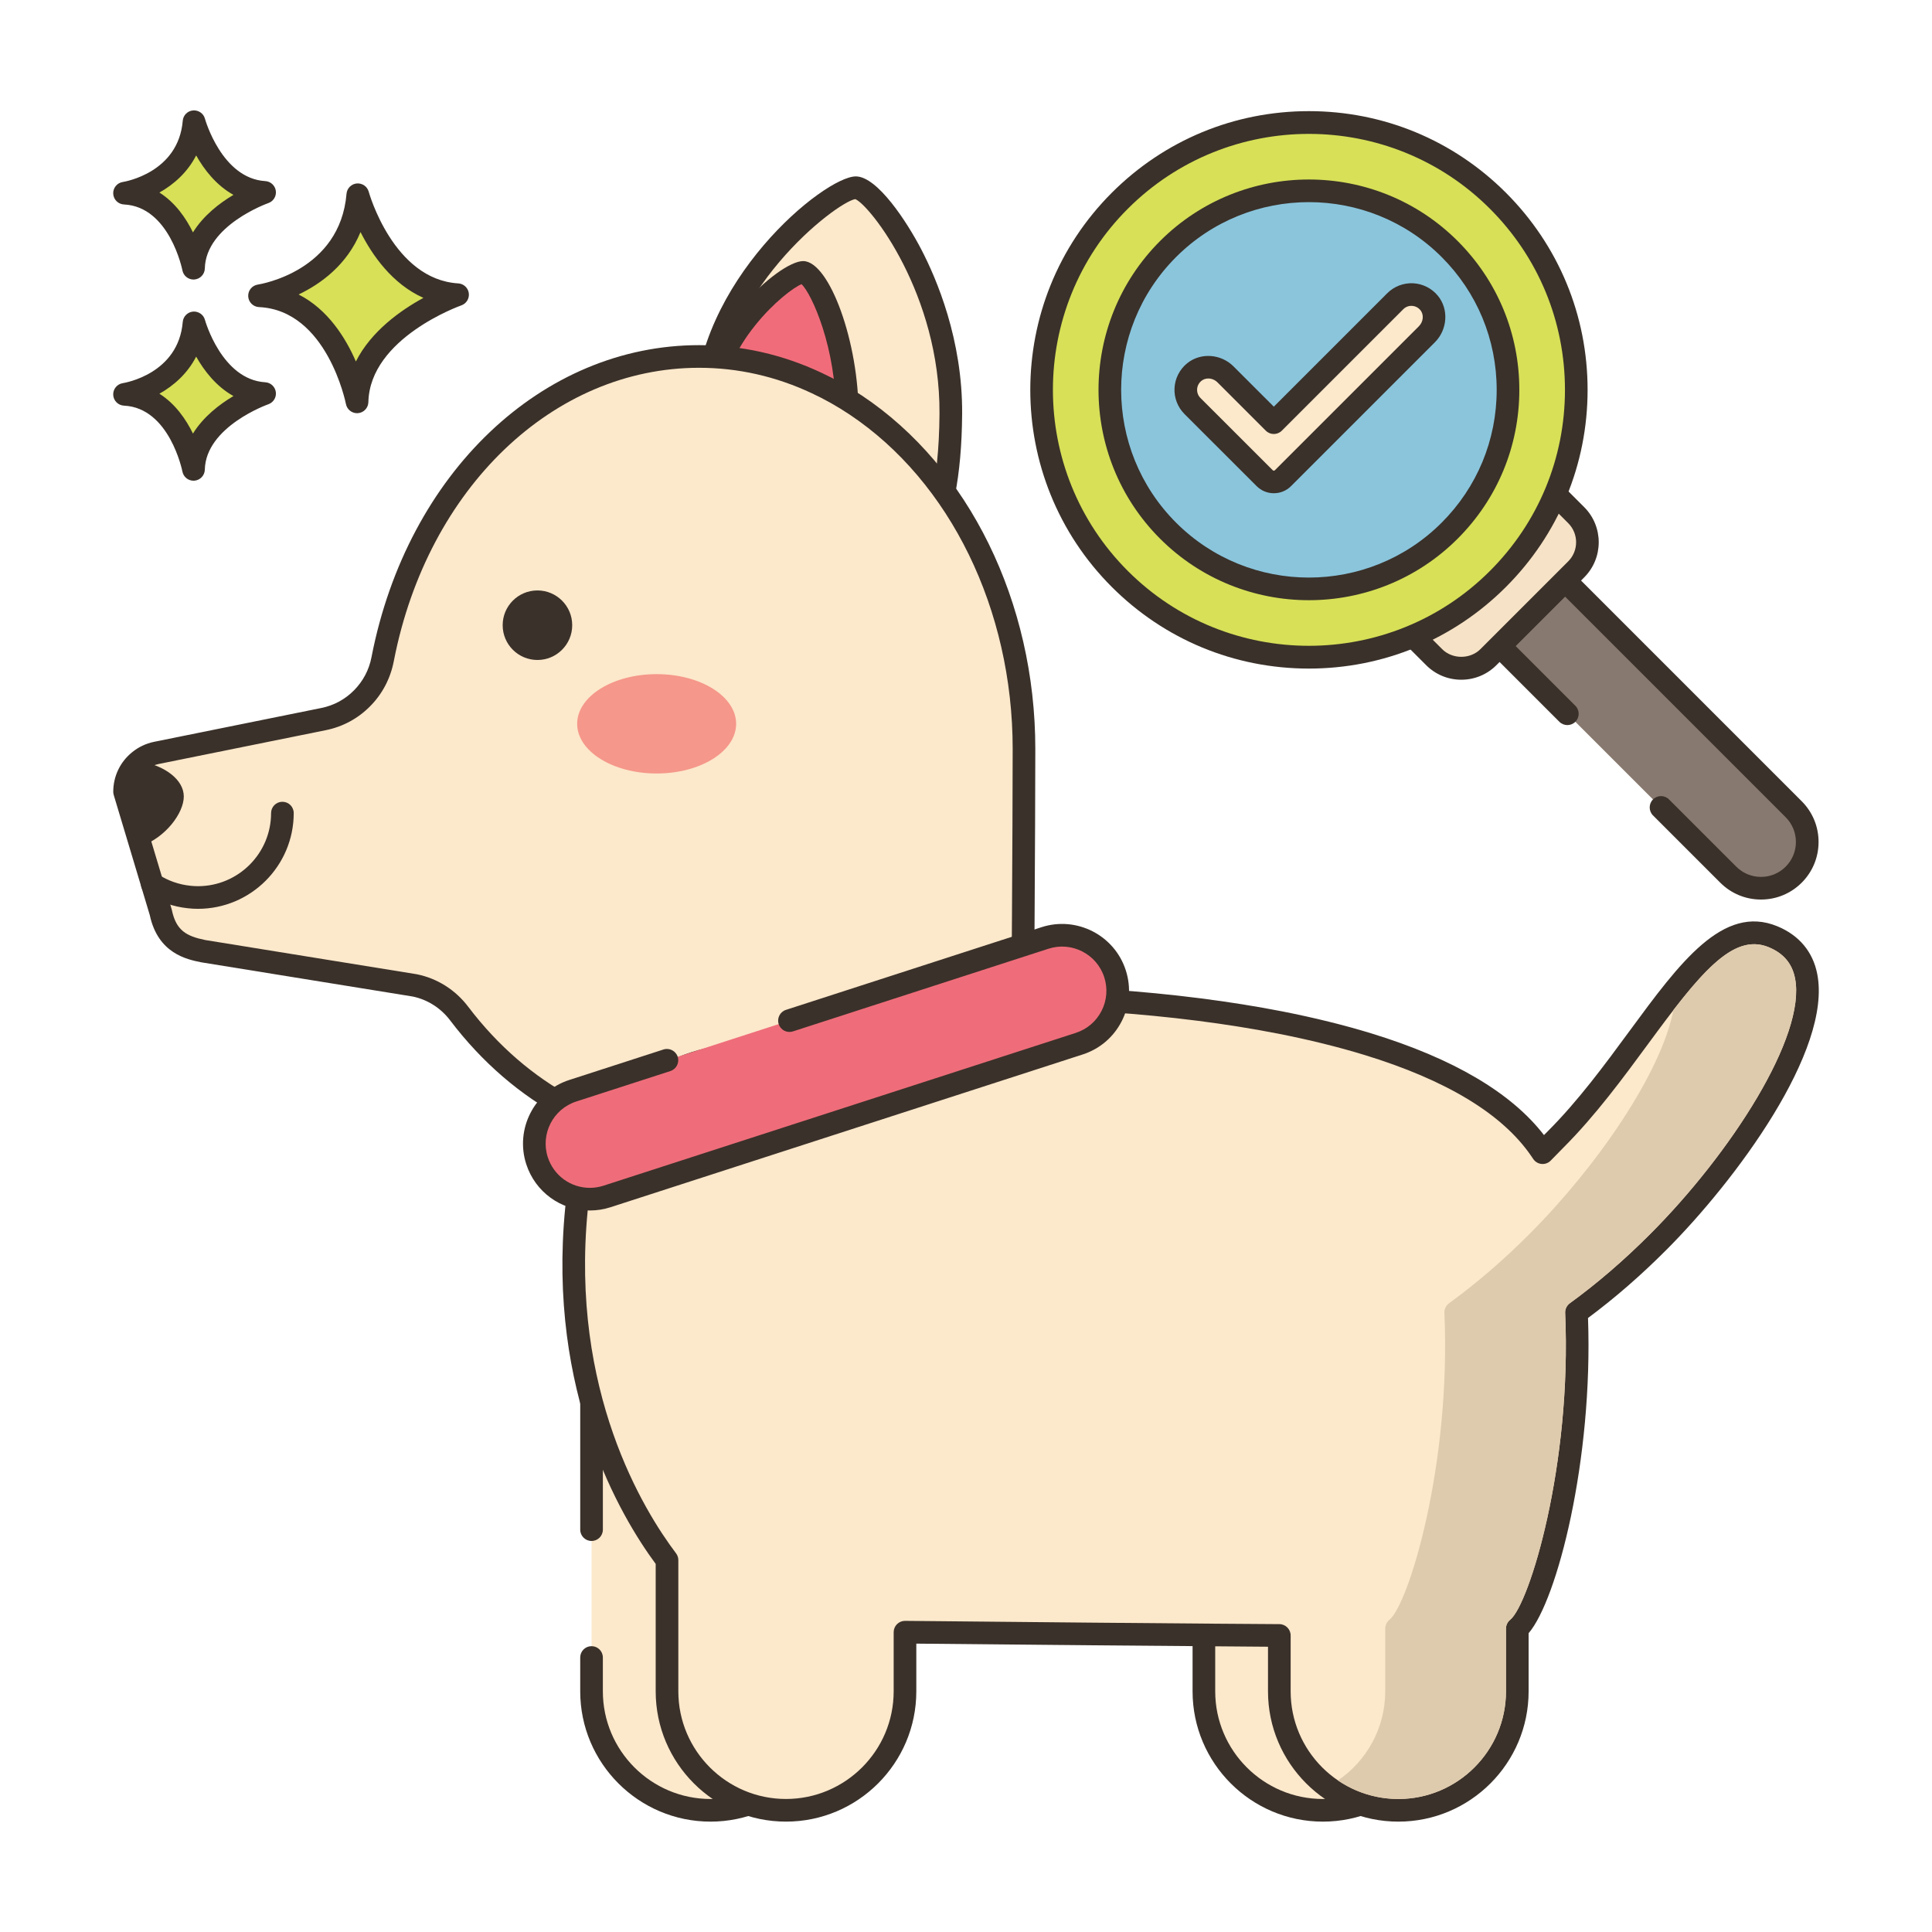
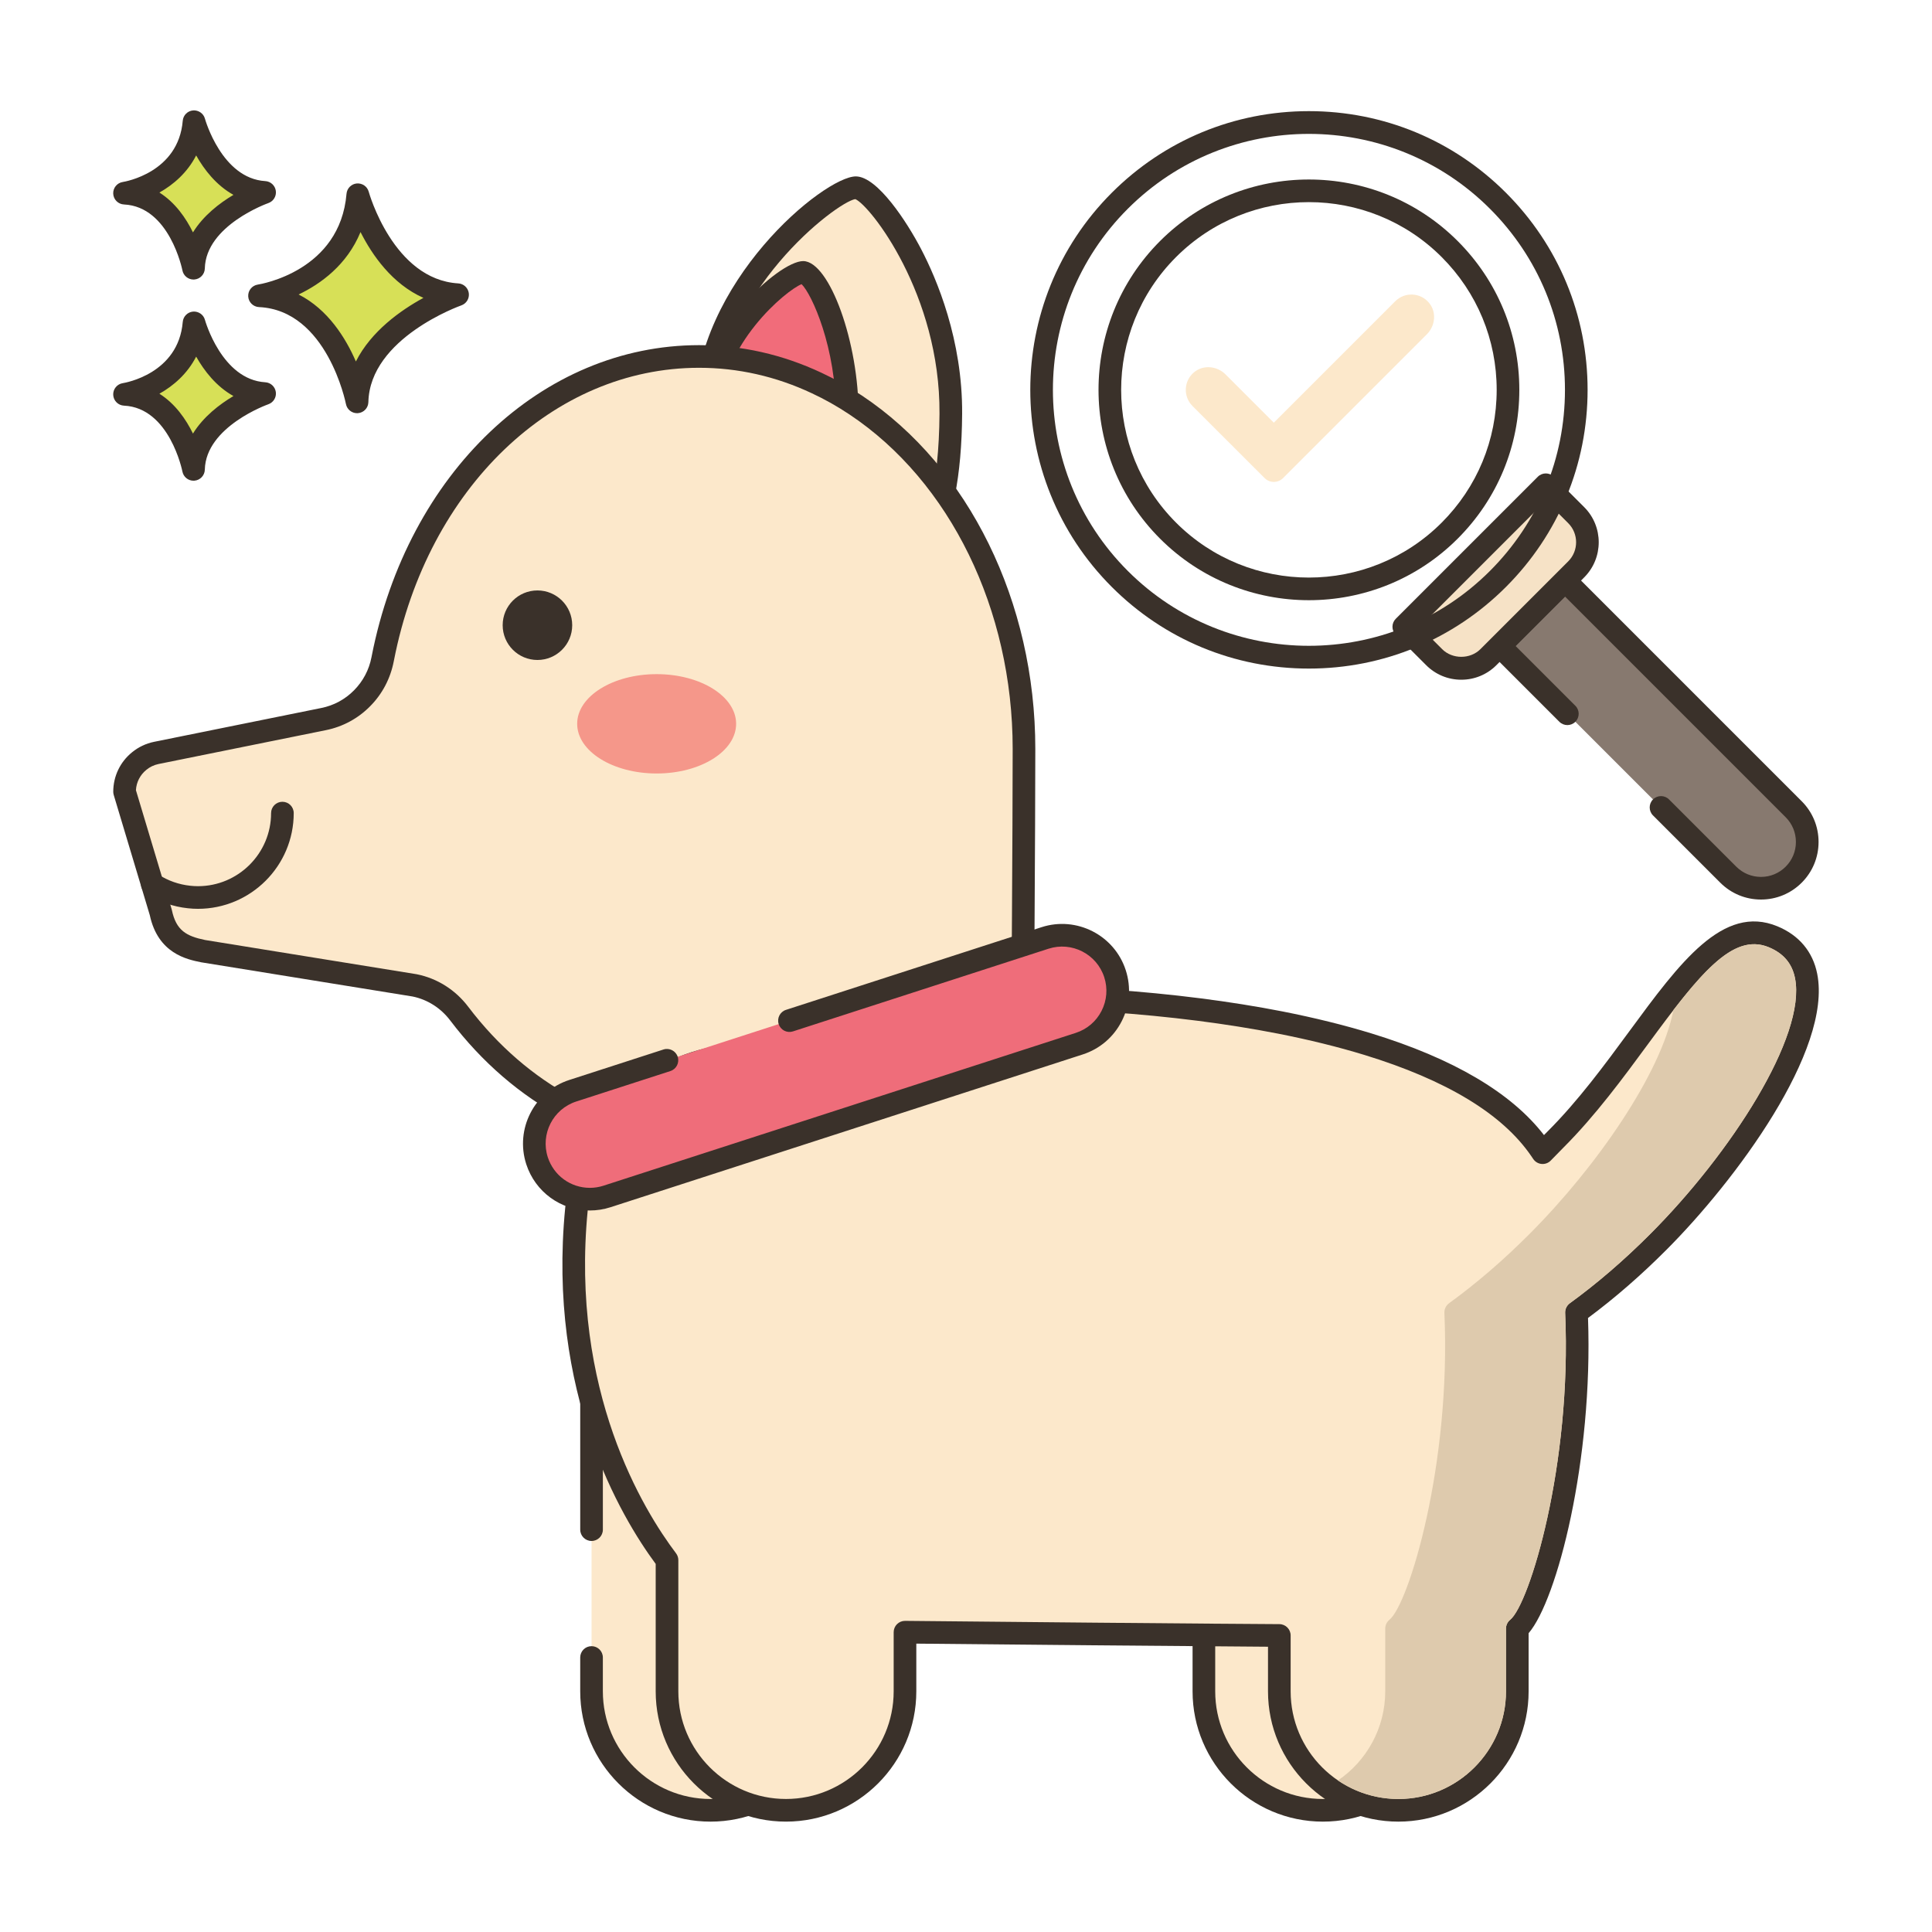
<svg xmlns="http://www.w3.org/2000/svg" version="1.1" id="Layer_1" x="0px" y="0px" viewBox="0 0 256 256" enable-background="new 0 0 256 256" xml:space="preserve">
  <g>
    <path fill="#D7E057" d="M47.411,25.802c0,0,3.408,12.659,13.222,13.246c0,0-13.1,4.525-13.321,14.202   c0,0-2.578-13.572-12.925-14.059C34.387,39.192,46.437,37.366,47.411,25.802z" />
    <path fill="#3A312A" d="M47.311,54.75c-0.713,0-1.335-0.506-1.473-1.217c-0.023-0.124-2.494-12.418-11.521-12.843   c-0.771-0.037-1.388-0.651-1.428-1.421c-0.04-0.771,0.511-1.445,1.273-1.561c0.441-0.069,10.894-1.817,11.754-12.032   c0.062-0.725,0.635-1.301,1.359-1.367c0.731-0.057,1.394,0.399,1.584,1.102c0.031,0.116,3.259,11.626,11.863,12.14   c0.714,0.043,1.297,0.584,1.396,1.292c0.098,0.708-0.318,1.388-0.994,1.623c-0.121,0.042-12.118,4.311-12.313,12.819   c-0.018,0.767-0.611,1.396-1.375,1.459C47.395,54.749,47.353,54.75,47.311,54.75z M39.569,39.021   c3.878,1.969,6.23,5.746,7.587,8.876c2.026-4.021,5.942-6.787,8.949-8.427c-4.134-1.842-6.783-5.651-8.334-8.722   C45.979,35.107,42.5,37.616,39.569,39.021z" />
    <path fill="#D7E057" d="M25.712,42.783c0,0,2.411,8.954,9.352,9.369c0,0-9.266,3.201-9.422,10.045c0,0-1.824-9.6-9.142-9.944   C16.5,52.253,25.024,50.962,25.712,42.783z" />
    <path fill="#3A312A" d="M25.642,63.697c-0.714,0-1.337-0.507-1.473-1.22c-0.016-0.082-1.704-8.442-7.739-8.726   c-0.771-0.037-1.388-0.651-1.428-1.421c-0.04-0.771,0.511-1.445,1.273-1.561c0.296-0.047,7.363-1.243,7.941-8.113   c0.061-0.726,0.636-1.303,1.361-1.368c0.72-0.059,1.392,0.399,1.581,1.101l0,0c0.022,0.079,2.228,7.92,7.995,8.264   c0.714,0.043,1.299,0.584,1.396,1.293c0.097,0.709-0.32,1.388-0.996,1.622c-0.081,0.028-8.283,2.953-8.412,8.662   c-0.018,0.767-0.611,1.397-1.376,1.461C25.725,63.696,25.683,63.697,25.642,63.697z M21.122,52.17   c2.107,1.333,3.523,3.394,4.447,5.279c1.376-2.232,3.515-3.872,5.364-4.972c-2.286-1.269-3.884-3.35-4.941-5.224   C24.819,49.54,22.978,51.128,21.122,52.17z" />
    <path fill="#D7E057" d="M25.712,16.125c0,0,2.411,8.954,9.352,9.37c0,0-9.266,3.201-9.422,10.045c0,0-1.824-9.6-9.142-9.944   C16.5,25.596,25.024,24.304,25.712,16.125z" />
    <path fill="#3A312A" d="M25.642,37.04c-0.714,0-1.337-0.507-1.473-1.22c-0.016-0.082-1.704-8.442-7.739-8.726   c-0.771-0.037-1.388-0.651-1.428-1.421c-0.04-0.771,0.511-1.445,1.273-1.56c0.296-0.047,7.363-1.243,7.941-8.114   c0.061-0.726,0.636-1.303,1.361-1.368c0.72-0.058,1.392,0.399,1.581,1.101l0,0c0.022,0.079,2.228,7.92,7.995,8.265   c0.714,0.043,1.299,0.584,1.396,1.293c0.097,0.709-0.32,1.388-0.997,1.622c-0.08,0.028-8.282,2.952-8.411,8.662   c-0.018,0.767-0.611,1.397-1.376,1.461C25.725,37.039,25.683,37.04,25.642,37.04z M21.122,25.512   c2.107,1.333,3.523,3.394,4.447,5.28c1.376-2.232,3.516-3.872,5.364-4.972c-2.286-1.269-3.884-3.35-4.941-5.224   C24.819,22.882,22.978,24.471,21.122,25.512z" />
    <path fill="#FCE8CB" d="M93.505,54.559c-0.116,16.471,8.652,23.302,19.526,23.302c8.261,0,12.841-6.554,12.957-23.025   c0.116-16.471-9.978-29.944-12.584-29.962C110.219,24.853,93.621,38.089,93.505,54.559z" />
    <path fill="#3A312A" d="M113.031,79.361c-5.942,0-10.999-1.931-14.627-5.584c-4.306-4.336-6.458-10.805-6.399-19.228c0,0,0,0,0,0   c0.122-17.232,17.222-31.174,21.396-31.174c0.005,0,0.009,0,0.014,0c2.86,0.02,6.771,6.054,8.631,9.617   c2.063,3.949,5.511,12.04,5.442,21.855C127.372,71.343,122.643,79.361,113.031,79.361z M95.005,54.57   c-0.053,7.595,1.807,13.346,5.528,17.093c3.052,3.074,7.374,4.699,12.498,4.699c4.854,0,11.321-2.232,11.457-21.535   c0.11-15.82-9.226-27.662-11.159-28.443C110.852,26.767,95.116,38.759,95.005,54.57L95.005,54.57z M113.268,26.361L113.268,26.361   L113.268,26.361z" />
    <path fill="#F16C7A" d="M93.906,54.764c-0.073,10.359,5.441,14.607,12.28,14.655c6.839,0.048,5.999-4.122,6.072-14.48   c0.073-10.359-4.199-18.832-5.838-18.844C104.417,36.081,93.978,44.405,93.906,54.764z" />
    <path fill="#3A312A" d="M106.298,70.92c-0.041,0-0.082,0-0.123,0c-8.692-0.062-13.84-6.104-13.77-16.166c0,0,0,0,0,0   c0.075-10.667,10.797-20.158,14.014-20.158c0.004,0,0.008,0,0.011,0c3.492,0.025,7.396,10.868,7.328,20.354   c-0.008,1.113-0.005,2.154-0.002,3.126c0.015,5.646,0.024,9.054-2.05,11.119C110.525,70.371,108.805,70.92,106.298,70.92z    M95.405,54.774c-0.059,8.427,3.773,13.096,10.791,13.145c2.221,0.041,3.019-0.478,3.393-0.851c1.188-1.182,1.18-4.286,1.167-8.985   c-0.003-0.981-0.006-2.032,0.002-3.155c0.063-8.85-3.201-15.982-4.543-17.273C104.191,38.44,95.47,45.677,95.405,54.774   L95.405,54.774z" />
    <path fill="#FCE8CB" d="M54.936,130.565c2.368,0.473,4.454,1.816,5.91,3.74c7.876,10.394,19.193,16.91,31.781,16.91   c6.977,0,17.935,0.066,27.01,0.138c8.698,0.066,15.795-6.929,15.861-15.627c0,0,0.186-25.907,0.186-36.499   c0-19.625-9.003-36.709-22.293-45.556c-1.66-1.109-3.387-2.086-5.179-2.919c-4.831-2.272-10.082-3.519-15.585-3.519   c-20.35,0-37.404,17.041-41.894,39.952c-0.012,0.072-0.03,0.132-0.042,0.204c-0.384,1.984-1.349,3.758-2.709,5.131   c-1.361,1.385-3.129,2.368-5.113,2.763l-22.16,4.484c-0.851,0.174-1.625,0.552-2.266,1.079c-1.193,0.965-1.936,2.44-1.936,4.064   l2.164,7.211l2.104,7.007l0.528,1.762c0.791,3.788,3.147,4.639,5.587,5.137L54.936,130.565z" />
    <path fill="#3A312A" d="M119.761,152.854c-0.045,0-0.09,0-0.135-0.001c-10.897-0.086-20.99-0.138-26.998-0.138   c-12.528,0-24.548-6.38-32.976-17.504c-1.246-1.645-3.015-2.77-4.983-3.17l-28.019-4.533c-1.897-0.386-5.709-1.163-6.801-6.246   l-4.778-15.921c-0.042-0.14-0.064-0.285-0.064-0.431c0-2.042,0.909-3.949,2.493-5.23c0.829-0.683,1.838-1.164,2.908-1.383   l22.163-4.484c1.659-0.331,3.158-1.141,4.341-2.344c1.191-1.201,1.987-2.709,2.308-4.365c0.004-0.026,0.018-0.09,0.031-0.154   c4.761-24.29,22.593-41.217,43.377-41.217c5.6,0,11.058,1.232,16.224,3.661c1.829,0.85,3.639,1.871,5.373,3.03   c14.161,9.428,22.96,27.362,22.96,46.803c0,10.476-0.185,36.25-0.187,36.509c-0.035,4.608-1.86,8.925-5.141,12.158   C128.609,151.095,124.317,152.854,119.761,152.854z M18.012,104.707l4.728,15.753c0.013,0.041,0.023,0.082,0.032,0.124   c0.566,2.713,1.932,3.467,4.417,3.974l27.986,4.527c0.019,0.003,0.036,0.006,0.055,0.01c2.699,0.539,5.119,2.068,6.813,4.306   c7.856,10.368,19.004,16.315,30.585,16.315c6.015,0,16.116,0.051,27.021,0.138c3.771,0.012,7.393-1.426,10.103-4.096   c2.71-2.67,4.218-6.236,4.246-10.042c0.002-0.259,0.187-26.022,0.187-36.487c0-18.45-8.286-35.428-21.624-44.308   c-1.609-1.075-3.284-2.02-4.979-2.808c-4.77-2.243-9.799-3.379-14.953-3.379c-19.33,0-35.952,15.931-40.422,38.74   c-0.003,0.014-0.025,0.124-0.028,0.138c-0.446,2.304-1.524,4.345-3.13,5.964c-1.602,1.629-3.639,2.73-5.886,3.178l-22.155,4.482   c-0.59,0.121-1.147,0.386-1.61,0.767C18.563,102.678,18.068,103.652,18.012,104.707z" />
-     <path fill="#3A312A" d="M24.353,105.557c-0.012,2.17-2.397,5.413-5.682,6.564l-2.164-7.211c0-1.624,0.743-3.099,1.936-4.064   C21.866,101.427,24.365,103.327,24.353,105.557z" />
    <path fill="#3A312A" d="M26.229,120.424c-0.434,0-0.87-0.024-1.336-0.075c-1.952-0.204-3.852-0.869-5.489-1.922   c-0.435-0.263-0.726-0.739-0.726-1.284c0-0.829,0.669-1.5,1.497-1.5c0.29,0,0.579,0.084,0.822,0.242   c1.251,0.812,2.708,1.324,4.213,1.481c0.341,0.037,0.677,0.058,1.019,0.058c5.344,0,9.691-4.345,9.691-9.685   c0-0.829,0.672-1.5,1.5-1.5c0.828,0,1.5,0.671,1.5,1.5C38.921,114.734,33.228,120.424,26.229,120.424z" />
    <path fill="#F5978A" d="M97.541,95.909c0,3.635-4.715,6.582-10.531,6.582c-5.816,0-10.531-2.947-10.531-6.582   c0-3.635,4.715-6.582,10.531-6.582C92.826,89.327,97.541,92.274,97.541,95.909z" />
    <path fill="#3A312A" d="M75.821,82.843c0,2.544-2.063,4.607-4.607,4.607c-2.544,0-4.607-2.063-4.607-4.607   c0-2.545,2.063-4.607,4.607-4.607C73.758,78.236,75.821,80.299,75.821,82.843z" />
    <path fill="#FCE8CB" d="M78.383,219.626v4.483c0,8.707,7.059,15.766,15.766,15.766c8.708,0,15.766-7.059,15.766-15.766v-46.914   H78.383v25.492V219.626z" />
    <path fill="#3A312A" d="M94.149,241.375c-9.521,0-17.267-7.746-17.267-17.266v-4.483c0-0.829,0.672-1.5,1.5-1.5   c0.828,0,1.5,0.671,1.5,1.5v4.483c0,7.866,6.4,14.266,14.267,14.266s14.267-6.4,14.267-14.266v-45.415H79.883v23.993   c0,0.829-0.672,1.5-1.5,1.5c-0.828,0-1.5-0.671-1.5-1.5v-25.493c0-0.829,0.672-1.5,1.5-1.5h31.533c0.828,0,1.5,0.671,1.5,1.5   v46.915C111.416,233.629,103.67,241.375,94.149,241.375z" />
    <path fill="#FCE8CB" d="M175.288,239.875L175.288,239.875c-8.708,0-15.766-7.059-15.766-15.766v-23.073   c0-8.707,7.059-15.766,15.766-15.766l0,0c8.707,0,15.766,7.059,15.766,15.766v23.073   C191.055,232.816,183.996,239.875,175.288,239.875z" />
    <path fill="#3A312A" d="M175.288,241.375c-9.521,0-17.266-7.746-17.266-17.266v-23.073c0-9.521,7.745-17.266,17.266-17.266   c9.52,0,17.267,7.746,17.267,17.266v23.073C192.555,233.629,184.809,241.375,175.288,241.375z M175.288,186.77   c-7.866,0-14.266,6.4-14.266,14.266v23.073c0,7.866,6.399,14.266,14.266,14.266s14.267-6.4,14.267-14.266v-23.073   C189.555,193.17,183.154,186.77,175.288,186.77z" />
    <path fill="#FCE8CB" d="M169.517,216.707v7.406c0,8.706,7.065,15.762,15.771,15.762c8.706,0,15.762-7.056,15.762-15.762v-8.319   c3.182-2.573,8.743-21.499,7.839-41.891c3.505-2.546,7.203-5.691,10.828-9.324c12.165-12.165,27.595-35.333,15.227-40.452   c-9.278-3.846-16.657,14.692-28.822,26.857c-0.581,0.581-1.153,1.171-1.715,1.753c-0.101-0.157-0.203-0.314-0.323-0.471   c-4.464-6.53-13.152-10.938-22.836-13.908c-3.772-1.153-7.692-2.094-11.575-2.859c-8.384-1.642-16.592-2.463-22.698-2.887   c-6.124-0.406-10.145-0.406-10.145-0.406l-42.038,7.95c-9.896,1.872-17.431,10.025-18.409,20.051   c-2.048,21.038,4.897,37.132,11.999,46.521v17.385c0,8.706,7.056,15.762,15.762,15.762s15.771-7.056,15.771-15.762v-7.839   C126.043,216.349,164.438,216.695,169.517,216.707z" />
    <path fill="#3A312A" d="M185.288,241.375c-9.523,0-17.271-7.744-17.271-17.262V218.2c-8.167-0.047-38.033-0.317-46.601-0.41v6.322   c0,9.519-7.748,17.262-17.271,17.262c-9.519,0-17.262-7.744-17.262-17.262v-16.886c-4.646-6.284-14.376-22.672-11.992-47.166   c1.033-10.597,9.103-19.389,19.624-21.378l42.038-7.95c0.092-0.018,0.185-0.026,0.278-0.026c0.166,0,4.141,0.005,10.245,0.409   c8.248,0.573,15.947,1.553,22.886,2.911c4.2,0.828,8.145,1.802,11.725,2.896c10.877,3.336,18.571,7.868,22.899,13.482   c0.158-0.161,0.317-0.321,0.477-0.481c4.061-4.061,7.524-8.774,10.875-13.332c6.641-9.034,12.378-16.834,19.581-13.85   c2.865,1.186,4.688,3.359,5.27,6.286c2.021,10.158-10.859,27.46-20.011,36.612c-3.356,3.365-6.839,6.39-10.357,9.001   c0.678,18.808-4.08,37.355-7.871,41.769v7.704C202.55,233.631,194.807,241.375,185.288,241.375z M119.916,214.773   c0.006,0,0.013,0,0.019,0c6.02,0.074,44.395,0.421,49.586,0.434c0.826,0.002,1.496,0.673,1.496,1.5v7.406   c0,7.864,6.402,14.262,14.271,14.262c7.864,0,14.262-6.398,14.262-14.262v-8.319c0-0.453,0.205-0.882,0.557-1.167   c2.53-2.046,8.18-20.47,7.285-40.658c-0.023-0.503,0.209-0.984,0.616-1.28c3.613-2.624,7.195-5.708,10.648-9.17   c10.635-10.635,20.72-26.225,19.19-33.907c-0.389-1.951-1.525-3.292-3.476-4.1c-4.797-1.985-9.208,3.592-16.017,12.855   c-3.258,4.432-6.949,9.455-11.171,13.676c-0.575,0.575-1.142,1.16-1.698,1.735c-0.317,0.328-0.759,0.492-1.224,0.45   c-0.455-0.044-0.865-0.294-1.113-0.677c-0.084-0.13-0.162-0.252-0.255-0.374c-3.814-5.575-11.229-10.057-22.085-13.387   c-3.482-1.065-7.326-2.014-11.425-2.821c-6.815-1.335-14.391-2.298-22.511-2.862c-5.372-0.356-9.151-0.397-9.904-0.402   l-41.897,7.924c-9.219,1.744-16.29,9.442-17.194,18.722c-2.335,23.988,7.405,39.79,11.702,45.471   c0.197,0.26,0.304,0.578,0.304,0.905v17.385c0,7.864,6.397,14.262,14.262,14.262c7.869,0,14.271-6.398,14.271-14.262v-7.839   c0-0.401,0.16-0.785,0.446-1.067C119.143,214.929,119.521,214.773,119.916,214.773z" />
    <path fill="#EF6D7A" d="M88.372,140.492l-12.475,4.036c-3.868,1.251-5.989,5.402-4.738,9.27c1.008,3.115,3.896,5.097,7.002,5.097   c0.751,0,1.515-0.116,2.268-0.359l62.576-20.245c3.868-1.251,5.989-5.402,4.738-9.271c-1.253-3.868-5.403-5.986-9.27-4.738   l-33.865,10.956L88.372,140.492z" />
    <path fill="#3A312A" d="M78.161,160.396c-3.854,0-7.241-2.465-8.43-6.135c-1.504-4.651,1.055-9.657,5.703-11.16l12.476-4.036   c0.79-0.256,1.634,0.178,1.889,0.965c0.256,0.788-0.177,1.634-0.965,1.889l-12.476,4.036c-3.075,0.995-4.768,4.306-3.773,7.382   c0.787,2.427,3.027,4.059,5.576,4.059c0.61,0,1.219-0.096,1.807-0.286l62.575-20.246c1.49-0.482,2.702-1.515,3.415-2.909   c0.713-1.395,0.84-2.983,0.358-4.473c-0.996-3.071-4.305-4.764-7.383-3.772l-33.864,10.956c-0.792,0.255-1.635-0.178-1.889-0.965   c-0.256-0.789,0.177-1.634,0.965-1.889l33.865-10.956c4.653-1.502,9.654,1.058,11.159,5.703c0.729,2.253,0.537,4.654-0.541,6.762   c-1.077,2.108-2.91,3.67-5.163,4.398l-62.575,20.246C80.003,160.251,79.085,160.396,78.161,160.396z" />
    <path fill="#87796F" d="M220.093,106.989l8.907,8.908c2.395,2.395,6.275,2.399,8.671,0.004c2.395-2.395,2.395-6.28,0-8.674   l-30.299-30.299l-8.671,8.67l8.98,8.98L220.093,106.989z" />
    <path fill="#3A312A" d="M233.34,119.194c-0.001,0-0.003,0-0.005,0c-2.037-0.001-3.953-0.796-5.395-2.238l-8.908-8.908   c-0.586-0.585-0.586-1.535,0-2.121c0.586-0.586,1.535-0.586,2.121,0l8.908,8.908c0.876,0.875,2.039,1.358,3.275,1.359   c0.001,0,0.002,0,0.003,0c1.235,0,2.396-0.481,3.271-1.355c0.875-0.875,1.357-2.039,1.357-3.276c0-1.238-0.482-2.402-1.357-3.277   l-29.237-29.238l-6.55,6.549l7.92,7.92c0.586,0.585,0.586,1.536,0,2.121c-0.586,0.586-1.535,0.586-2.121,0l-8.98-8.98   c-0.281-0.281-0.439-0.663-0.439-1.061c0-0.398,0.158-0.779,0.439-1.061l8.671-8.67c0.586-0.586,1.535-0.586,2.121,0l30.298,30.299   c1.442,1.441,2.236,3.358,2.236,5.398c0,2.039-0.794,3.956-2.236,5.397C237.292,118.401,235.377,119.194,233.34,119.194z" />
    <path fill="#F6E2C6" d="M204.827,64.232l4.028,4.028c1.982,1.982,1.982,5.201,0,7.184L197.219,87.08   c-1.982,1.982-5.202,1.982-7.184,0l-4.028-4.028L204.827,64.232z" />
    <path fill="#3A312A" d="M193.627,90.067c-1.759,0-3.411-0.684-4.652-1.926l-4.028-4.028c-0.281-0.281-0.439-0.663-0.439-1.061   c0-0.398,0.158-0.779,0.439-1.061l18.82-18.82c0.586-0.586,1.535-0.586,2.121,0l4.028,4.028c2.565,2.566,2.565,6.74,0,9.305   l-11.637,11.636C197.037,89.383,195.385,90.067,193.627,90.067z M188.128,83.052l2.968,2.967c1.352,1.351,3.711,1.351,5.063,0   l11.637-11.636c1.395-1.396,1.395-3.667,0-5.063l-2.968-2.967L188.128,83.052z" />
-     <circle fill="#D7E057" cx="173.432" cy="51.657" r="35.432" />
    <path fill="#3A312A" d="M173.432,88.59c-9.864,0-19.139-3.842-26.114-10.817c-14.399-14.4-14.399-37.831,0-52.23   c6.976-6.976,16.25-10.817,26.114-10.817c9.865,0,19.14,3.842,26.115,10.817s10.818,16.25,10.818,26.115   c0,9.865-3.843,19.14-10.818,26.115C192.571,84.748,183.297,88.59,173.432,88.59z M173.433,17.741   c-8.689,0-17.379,3.308-23.994,9.922c-13.23,13.231-13.23,34.758,0,47.988c13.23,13.23,34.757,13.229,47.987,0   c6.409-6.409,9.939-14.931,9.939-23.994c0-9.063-3.53-17.585-9.939-23.994l0,0C190.811,21.048,182.121,17.741,173.433,17.741z" />
-     <ellipse transform="matrix(0.788 -0.615 0.615 0.788 4.941 117.673)" fill="#8AC5DC" cx="173.432" cy="51.657" rx="26.386" ry="26.386" />
    <path fill="#3A312A" d="M173.433,79.53c-7.142,0-14.282-2.718-19.719-8.154c-10.872-10.873-10.872-28.564,0-39.437l0,0   c10.873-10.871,28.563-10.873,39.437,0c5.268,5.267,8.168,12.27,8.168,19.718c0,7.449-2.9,14.452-8.168,19.718   C187.714,76.812,180.573,79.53,173.433,79.53z M155.835,34.06c-9.702,9.703-9.702,25.491,0,35.194   c9.704,9.704,25.492,9.701,35.194,0c4.7-4.7,7.289-10.95,7.289-17.597c0-6.647-2.589-12.896-7.289-17.597   C181.326,24.357,165.538,24.36,155.835,34.06L155.835,34.06z" />
    <path fill="#FCE8CB" d="M189.363,40.137c-1.155-1.4-3.232-1.474-4.485-0.222l-16.092,16.092l-6.4-6.4   c-1.118-1.118-2.934-1.3-4.154-0.293c-1.4,1.155-1.474,3.231-0.221,4.485l9.558,9.552c0.674,0.674,1.767,0.674,2.441,0   l19.061-19.061C190.189,43.173,190.37,41.357,189.363,40.137z" />
-     <path fill="#3A312A" d="M168.79,65.357c-0.862,0-1.672-0.335-2.281-0.945l-9.559-9.551c-0.9-0.901-1.383-2.148-1.321-3.42   c0.061-1.271,0.661-2.468,1.647-3.282c1.777-1.467,4.487-1.294,6.17,0.389l5.34,5.339l15.031-15.032   c0.901-0.901,2.144-1.379,3.421-1.321c1.271,0.061,2.468,0.662,3.282,1.648l0,0c1.465,1.776,1.294,4.486-0.39,6.17L171.07,64.412   C170.462,65.021,169.651,65.357,168.79,65.357z M160.105,50.153c-0.334,0-0.659,0.104-0.92,0.319   c-0.34,0.281-0.54,0.676-0.561,1.111c-0.02,0.437,0.138,0.847,0.446,1.156l9.559,9.551c0.11,0.11,0.213,0.108,0.318,0L188.01,43.23   c0.603-0.603,0.689-1.542,0.196-2.138v0c-0.281-0.341-0.677-0.541-1.112-0.562c-0.43-0.029-0.846,0.138-1.155,0.446l-16.092,16.092   c-0.586,0.586-1.535,0.586-2.121,0l-6.4-6.4C160.985,50.329,160.538,50.153,160.105,50.153z" />
    <path fill="#DECAAD" d="M218.66,163.515c-3.46,3.47-7.04,6.55-10.65,9.17c-0.41,0.3-0.64,0.78-0.62,1.28   c0.9,20.19-4.75,38.62-7.28,40.66c-0.35,0.29-0.56,0.72-0.56,1.17v8.32c0,7.86-6.4,14.26-14.26,14.26c-2.96,0-5.72-0.91-8-2.46   c3.77-2.57,6.26-6.9,6.26-11.8v-8.32c0-0.45,0.21-0.88,0.56-1.17c2.53-2.04,8.18-20.47,7.28-40.66c-0.02-0.5,0.21-0.98,0.62-1.28   c3.61-2.62,7.19-5.7,10.65-9.17c8.94-8.94,17.48-21.37,19.07-29.67c4.99-6.47,8.68-9.97,12.64-8.33c1.95,0.81,3.09,2.15,3.48,4.1   C239.38,137.295,229.29,152.885,218.66,163.515z" />
  </g>
</svg>